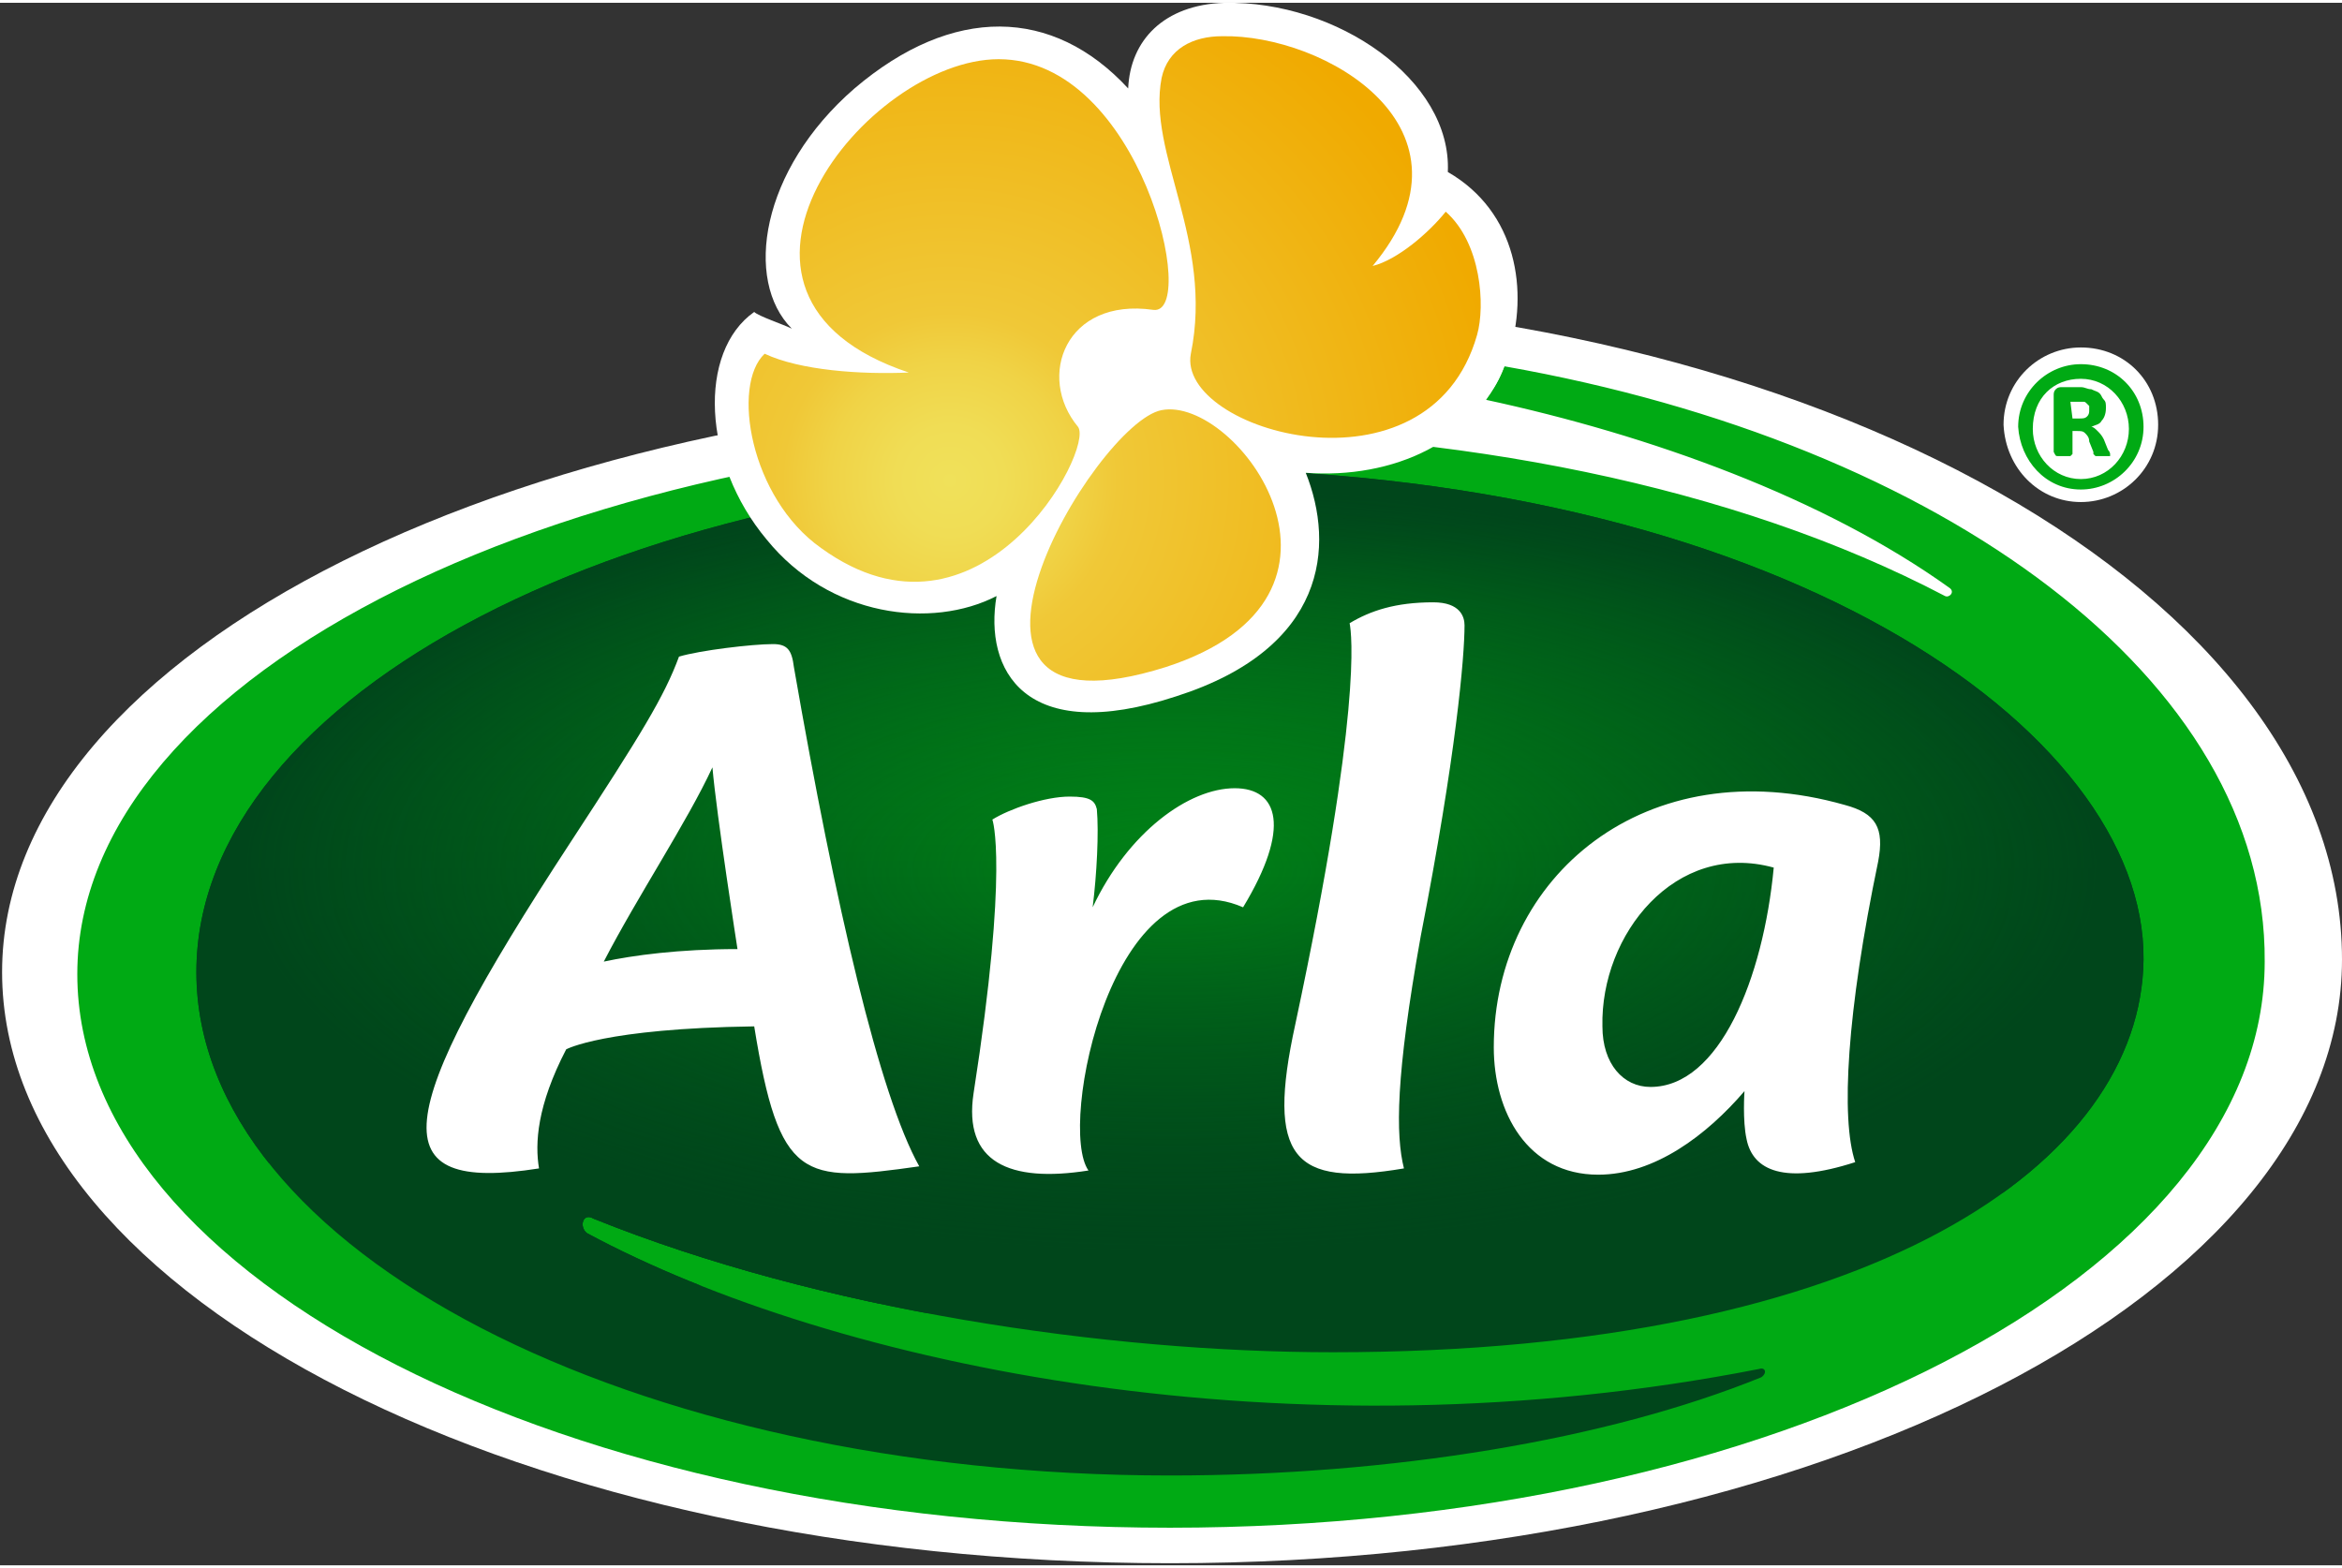
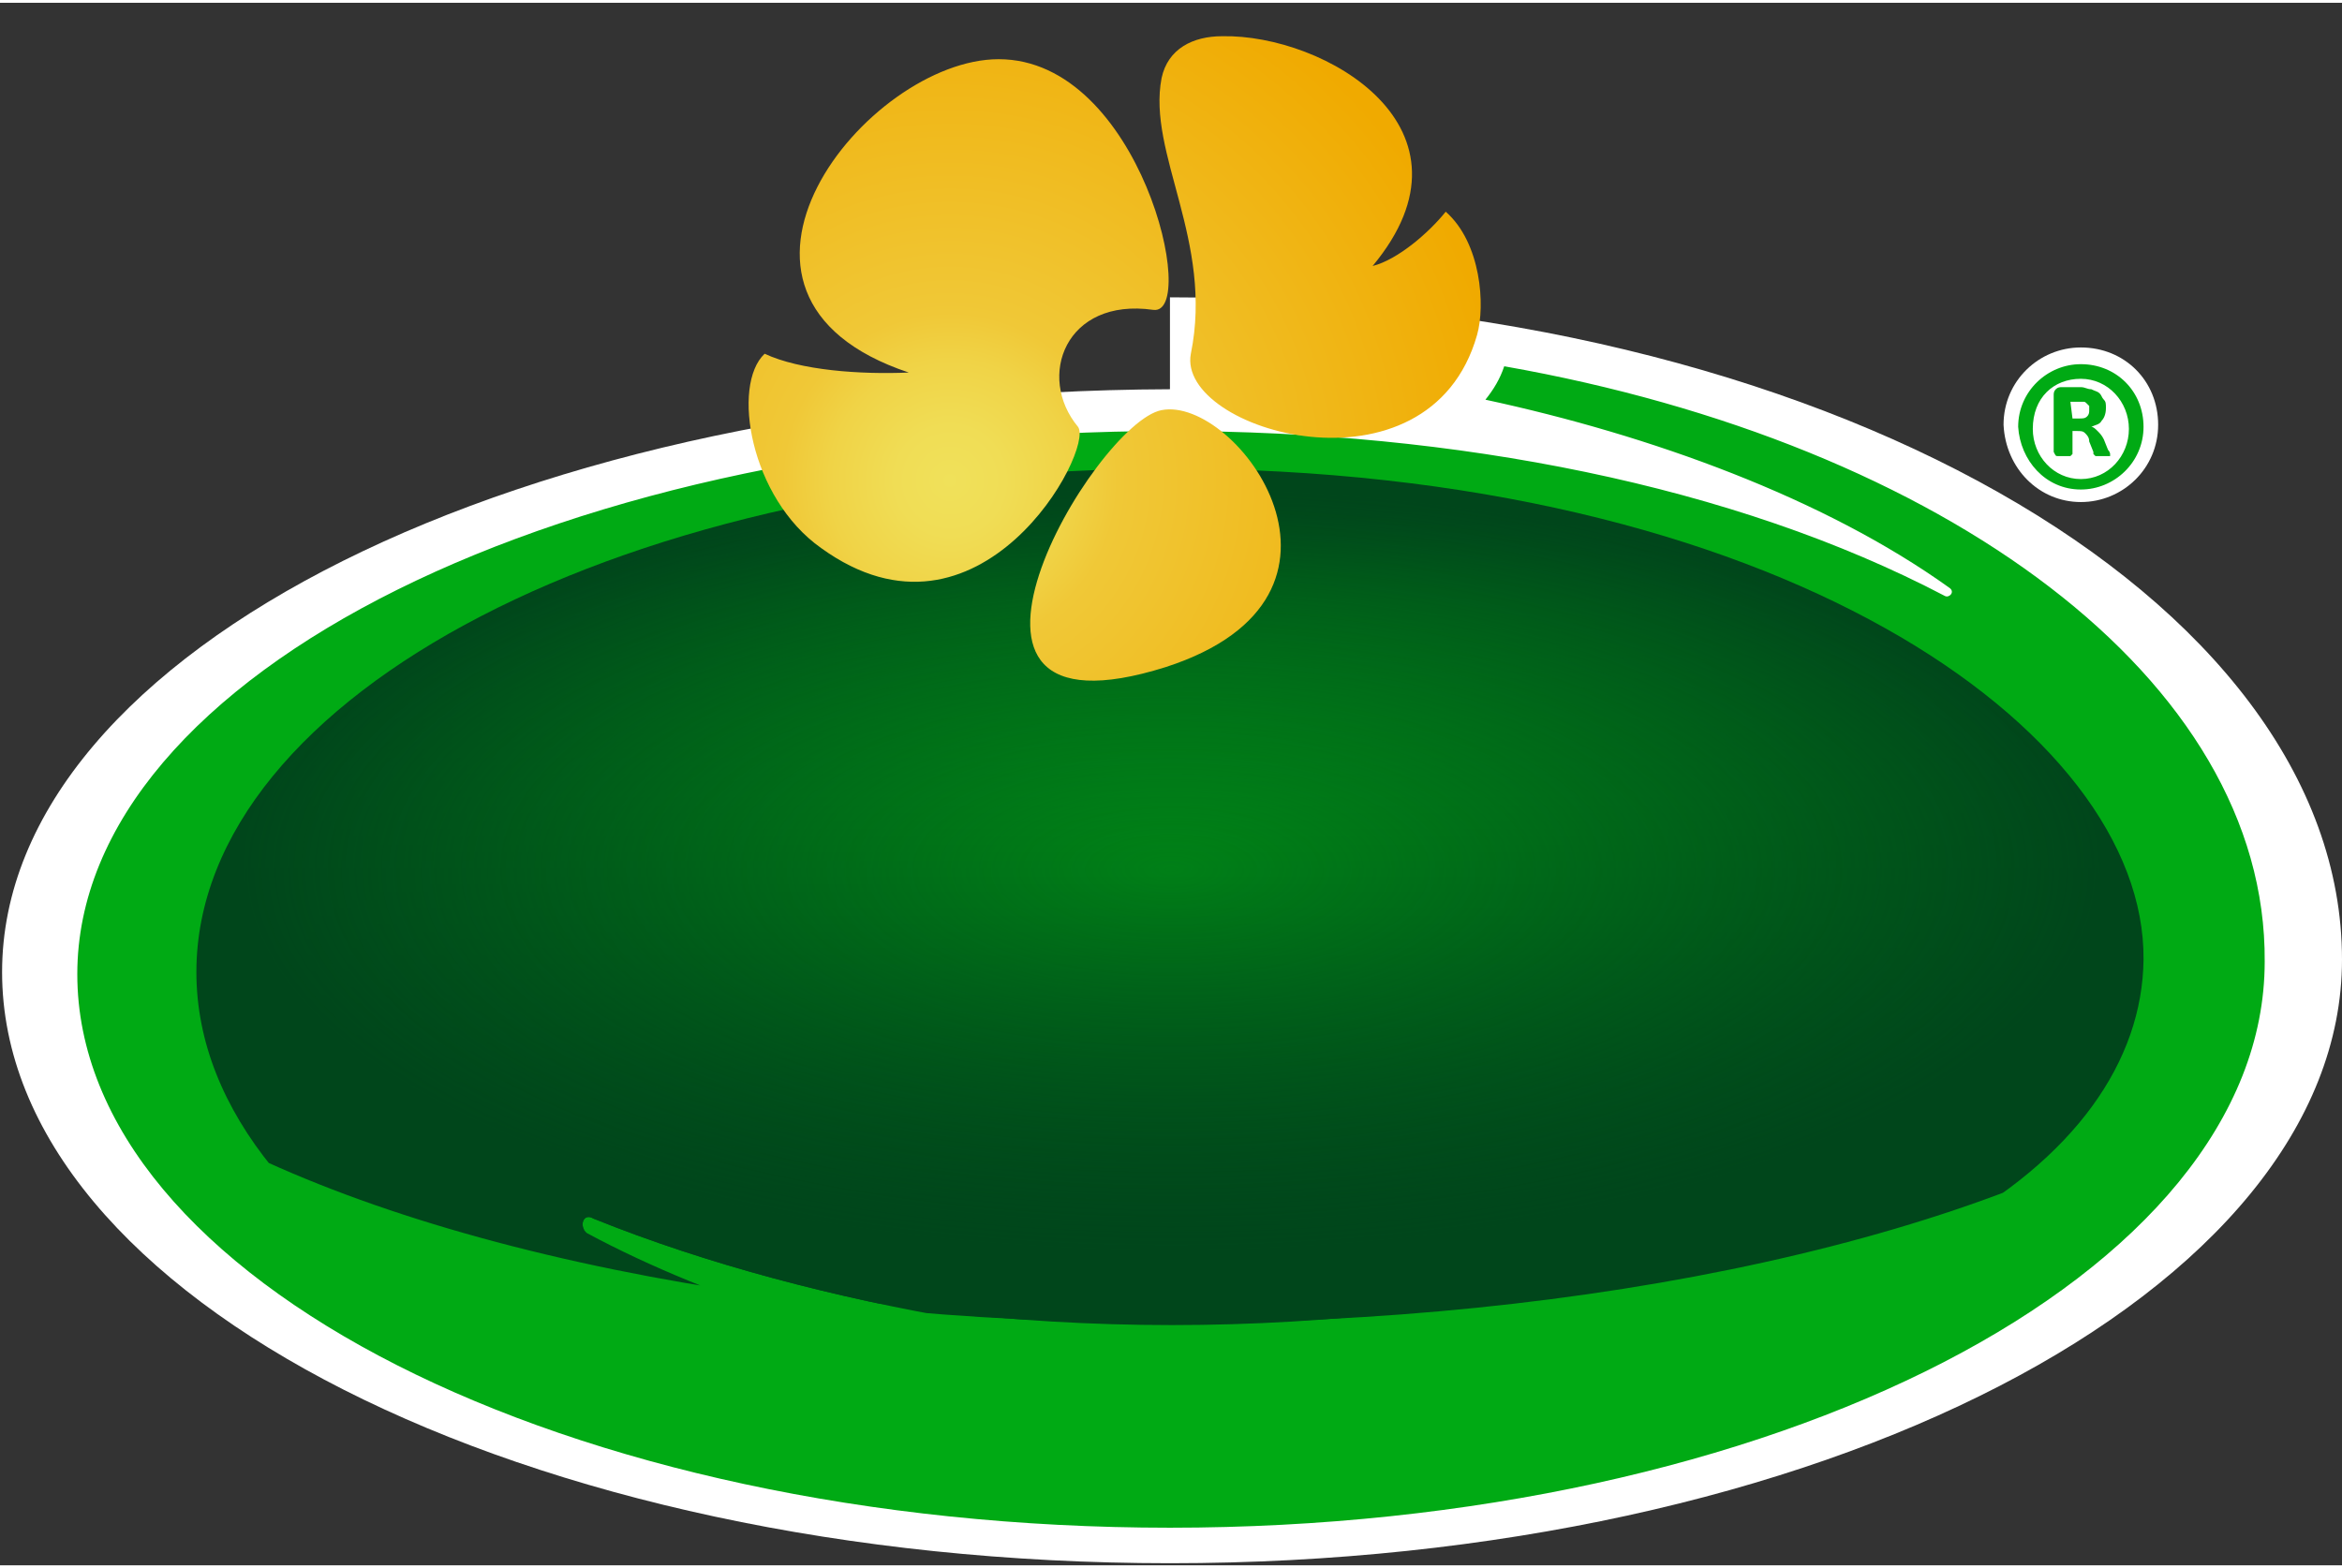
<svg xmlns="http://www.w3.org/2000/svg" xmlns:xlink="http://www.w3.org/1999/xlink" id="Ny" x="0px" y="0px" viewBox="496.2 140.3 112.1 74.8" xml:space="preserve" width="112" height="75">
  <rect x="496.2" y="140.3" width="112.1" height="74.8" fill="#333333" stroke="none" />
  <g>
    <g>
      <path fill="#FFFFFF" d="M552.2,154.4v4.4c-31,0.1-55.9,12.5-55.9,27.9c0,15.6,25,28.3,55.9,28.3c31.1,0,56.1-13,56.1-28.9   C608.3,168.7,583.1,154.4,552.2,154.4z M595.8,164.2c2,0,3.7-1.6,3.7-3.7c0-2.1-1.6-3.7-3.7-3.7c-2,0-3.7,1.6-3.7,3.7   C592.2,162.6,593.8,164.2,595.8,164.2z" />
    </g>
  </g>
  <path fill="#00AA14" d="M568.2,157.7c-0.2,0.6-0.5,1.1-0.9,1.6c7.9,1.7,16.2,4.7,22.2,9c0.3,0.2,0,0.5-0.2,0.4 c-10.1-5.3-23.4-7.9-37.1-7.9c-28.9,0-52.3,11.6-52.3,26c0,14.6,23.4,26.5,52.3,26.5s52.4-12.1,52.4-27.1 C604.7,172.7,589.2,161.4,568.2,157.7z M595.8,163.6c1.6,0,3-1.3,3-3c0-1.7-1.3-3-3-3c-1.6,0-3,1.3-3,3 C592.9,162.2,594.1,163.6,595.8,163.6z M595.8,158.3c1.3,0,2.3,1.1,2.3,2.4c0,1.3-1,2.4-2.3,2.4s-2.3-1.1-2.3-2.4 C593.5,159.2,594.5,158.3,595.8,158.3z M594.7,162c0,0,0.2,0,0.3,0c0.2,0,0.3,0,0.3,0l0.1-0.1v-1.1h0.2c0.2,0,0.3,0,0.4,0.1 s0.2,0.2,0.2,0.4l0.2,0.5v0.1c0,0,0,0,0.1,0.1h0.1c0.1,0,0.1,0,0.2,0c0.1,0,0.2,0,0.2,0c0.1,0,0.1,0,0.1,0s0,0,0.1,0c0,0,0,0,0-0.1 c0,0,0-0.1-0.1-0.2l-0.2-0.5c-0.1-0.2-0.2-0.3-0.3-0.4c-0.1-0.1-0.2-0.2-0.3-0.2c0.2-0.1,0.4-0.1,0.5-0.3c0.1-0.1,0.2-0.3,0.2-0.6 c0-0.2,0-0.3-0.1-0.4c-0.1-0.1-0.1-0.2-0.2-0.3c-0.1-0.1-0.2-0.1-0.4-0.2c-0.2,0-0.3-0.1-0.5-0.1h-0.9c-0.1,0-0.2,0-0.3,0.1 c-0.1,0.1-0.1,0.2-0.1,0.3v2.7C594.6,162,594.6,162,594.7,162z M595.3,159.4h0.3c0.1,0,0.2,0,0.3,0c0.1,0,0.1,0,0.2,0.1l0.1,0.1 c0,0,0,0.1,0,0.2c0,0.1,0,0.2-0.1,0.3c-0.1,0.1-0.2,0.1-0.4,0.1h-0.3L595.3,159.4L595.3,159.4z" />
  <g>
    <g>
      <g>
        <g>
          <defs>
            <path id="SVGID_1_" d="M580.4,205.7c0.3-0.1,0.4,0.2,0.1,0.4c-7.4,3-17.7,4.7-28.3,4.7c-25.8,0-46.6-10.8-46.6-24.1      s20.8-24.1,46.6-24.1c29,0,46.7,12.5,46.6,23.5c-0.1,9.7-12.9,18.8-38.8,18.8c-10.8,0-24.5-2-35.4-6.4      c-0.5-0.3-0.7,0.4-0.3,0.7C536.2,205.6,558,210.1,580.4,205.7z" />
          </defs>
          <clipPath id="SVGID_2_">
            <use xlink:href="#SVGID_1_" />
          </clipPath>
-           <rect x="501.5" y="161.5" clip-path="url(#SVGID_2_)" fill="#00461B" width="101.2" height="49.9" />
        </g>
      </g>
    </g>
    <g>
      <g>
        <g>
          <defs>
            <path id="SVGID_3_" d="M580.4,205.7c0.3-0.1,0.4,0.2,0.1,0.4c-7.4,3-17.7,4.7-28.3,4.7c-25.8,0-46.6-10.8-46.6-24.1      s20.8-24.1,46.6-24.1c29,0,46.7,12.5,46.6,23.5c-0.1,9.7-12.9,18.8-38.8,18.8c-10.8,0-24.5-2-35.4-6.4      c-0.5-0.3-0.7,0.4-0.3,0.7C536.2,205.6,558,210.1,580.4,205.7z" />
          </defs>
          <clipPath id="SVGID_4_">
            <use xlink:href="#SVGID_3_" />
          </clipPath>
          <g clip-path="url(#SVGID_4_)">
            <linearGradient id="SVGID_5_" gradientUnits="userSpaceOnUse" x1="65.602" y1="67.495" x2="65.602" y2="66.088" gradientTransform="matrix(28.596 0 0 -28.596 -1323.679 2093.419)">
              <stop offset="0" style="stop-color:#00461B" />
              <stop offset="4.600000e-03" style="stop-color:#004D1A" />
              <stop offset="2.760000e-02" style="stop-color:#006B18" />
              <stop offset="5.190000e-02" style="stop-color:#008316" />
              <stop offset="7.770000e-02" style="stop-color:#009415" />
              <stop offset="0.106" style="stop-color:#009E14" />
              <stop offset="0.141" style="stop-color:#00A114" />
              <stop offset="1" style="stop-color:#00461B" />
            </linearGradient>
            <ellipse fill="url(#SVGID_5_)" cx="552.3" cy="183.4" rx="44.5" ry="20.2" />
            <radialGradient id="SVGID_6_" cx="10.777" cy="-206.184" r="1.166" gradientTransform="matrix(37.918 0 0 -15.716 143.616 -3058.603)" gradientUnits="userSpaceOnUse">
              <stop offset="0" style="stop-color:#00461B;stop-opacity:0" />
              <stop offset="0.859" style="stop-color:#00461B;stop-opacity:0.859" />
              <stop offset="1" style="stop-color:#00461B" />
            </radialGradient>
            <ellipse fill="url(#SVGID_6_)" cx="552.3" cy="181.8" rx="56.7" ry="21.7" />
          </g>
        </g>
      </g>
    </g>
  </g>
-   <path fill="#FFFFFF" d="M540.2,196c-1.9-3.4-4-12.4-6-23.9c-0.1-0.8-0.3-1.1-1-1.1c-1,0-3.5,0.3-4.5,0.6c-0.7,1.9-1.8,3.7-5.2,8.9 c-8.7,13.3-9.1,16.8-1.5,15.6c-0.2-1.2-0.1-3,1.3-5.7c0,0,1.8-1,9-1.1C533.5,196.7,534.6,196.8,540.2,196z M525.1,186.2 c1.6-3.1,4-6.7,5.2-9.3c0.2,2.3,1.2,8.7,1.2,8.7C528.7,185.6,526.5,185.9,525.1,186.2z M555.3,177.9c-2.2,0-5.1,2.1-6.8,5.7 c0.2-1.6,0.3-3.6,0.2-4.7c-0.1-0.4-0.3-0.6-1.3-0.6c-1.2,0-2.9,0.6-3.7,1.1c0,0,0.8,2.2-0.9,13.1c-0.5,3.3,1.7,4.3,5.5,3.7 c-1.5-2.1,1.2-15.3,7.4-12.6C558,179.8,557.4,177.9,555.3,177.9z M564.2,185c1.7-8.7,2.1-13.4,2.1-14.9c0-0.4-0.2-1.1-1.5-1.1 c-1.8,0-3,0.4-4,1c0.1,0.5,0.6,4.2-2.6,19.2c-1.4,6.4-0.1,7.8,5.2,6.9C563,194.5,563,191.7,564.2,185z M586.1,181.4 c0.3-1.6-0.1-2.3-1.6-2.7c-9.5-2.7-16.8,3.4-16.8,11.6c0,3.1,1.6,6.1,5,6.1c2.7,0,5.2-1.9,7-4c0,0-0.1,1.4,0.1,2.3 c0.3,1.5,1.8,2.2,5.2,1.1C584.3,193.7,584.6,188.6,586.1,181.4z M581.1,181.7c-0.5,5.3-2.6,10.5-5.9,10.5c-1.3,0-2.3-1.1-2.3-2.9 C572.8,184.9,576.4,180.4,581.1,181.7z" />
-   <path fill="#FFFFFF" d="M532.3,155.1c-2.7,1.9-2.5,7.2,0.6,10.9c3,3.7,7.9,4.3,11,2.7c-0.6,3.5,1.3,7.2,8.6,4.8 c7.2-2.3,7.6-7.2,6.2-10.7c4.1,0.3,8.3-1.4,9.7-5.6c1-3.1,0.4-6.9-2.9-8.8c0.2-4.4-5.3-8.2-10.7-8.1c-2.9,0.1-4.5,1.8-4.6,4.1 c-3.6-3.9-8.4-4-13.1,0c-4.5,3.9-5.3,9.2-3,11.5C533.7,155.7,532.5,155.3,532.3,155.1z" />
  <radialGradient id="SVGID_7_" cx="248.476" cy="1124.197" r="0.964" gradientTransform="matrix(27.509 -3.471 3.471 27.509 -10195.62 -29900.012)" gradientUnits="userSpaceOnUse">
    <stop offset="0" style="stop-color:#F0E15A" />
    <stop offset="9.760001e-02" style="stop-color:#F0DD55" />
    <stop offset="0.216" style="stop-color:#F0D346" />
    <stop offset="0.3" style="stop-color:#F0C837" />
    <stop offset="1" style="stop-color:#F0AA00" />
  </radialGradient>
  <path fill="url(#SVGID_7_)" d="M551.8,159.8c3.6-0.7,10.7,8.9,0.2,12.3C539.3,176.1,548.6,160.4,551.8,159.8z M565.4,150.3 c-0.8,1-2.3,2.3-3.5,2.6c5.5-6.6-2.3-11.1-7.2-11c-1.4,0-2.6,0.6-2.9,2c-0.7,3.6,2.5,7.8,1.4,13.2c-0.7,3.7,11.4,7.2,13.7-0.9 C567.3,154.8,567.1,151.8,565.4,150.3z M535.5,166.4c7.6,5.5,13.1-4.7,12.3-5.8c-2-2.4-0.6-6.2,3.6-5.6c2.2,0.3-0.6-12-7.4-12 c-6.3,0-15.4,11.3-4.3,15c-2.3,0.1-5.2-0.1-6.9-0.9C531.2,158.6,532.1,164,535.5,166.4z" />
</svg>